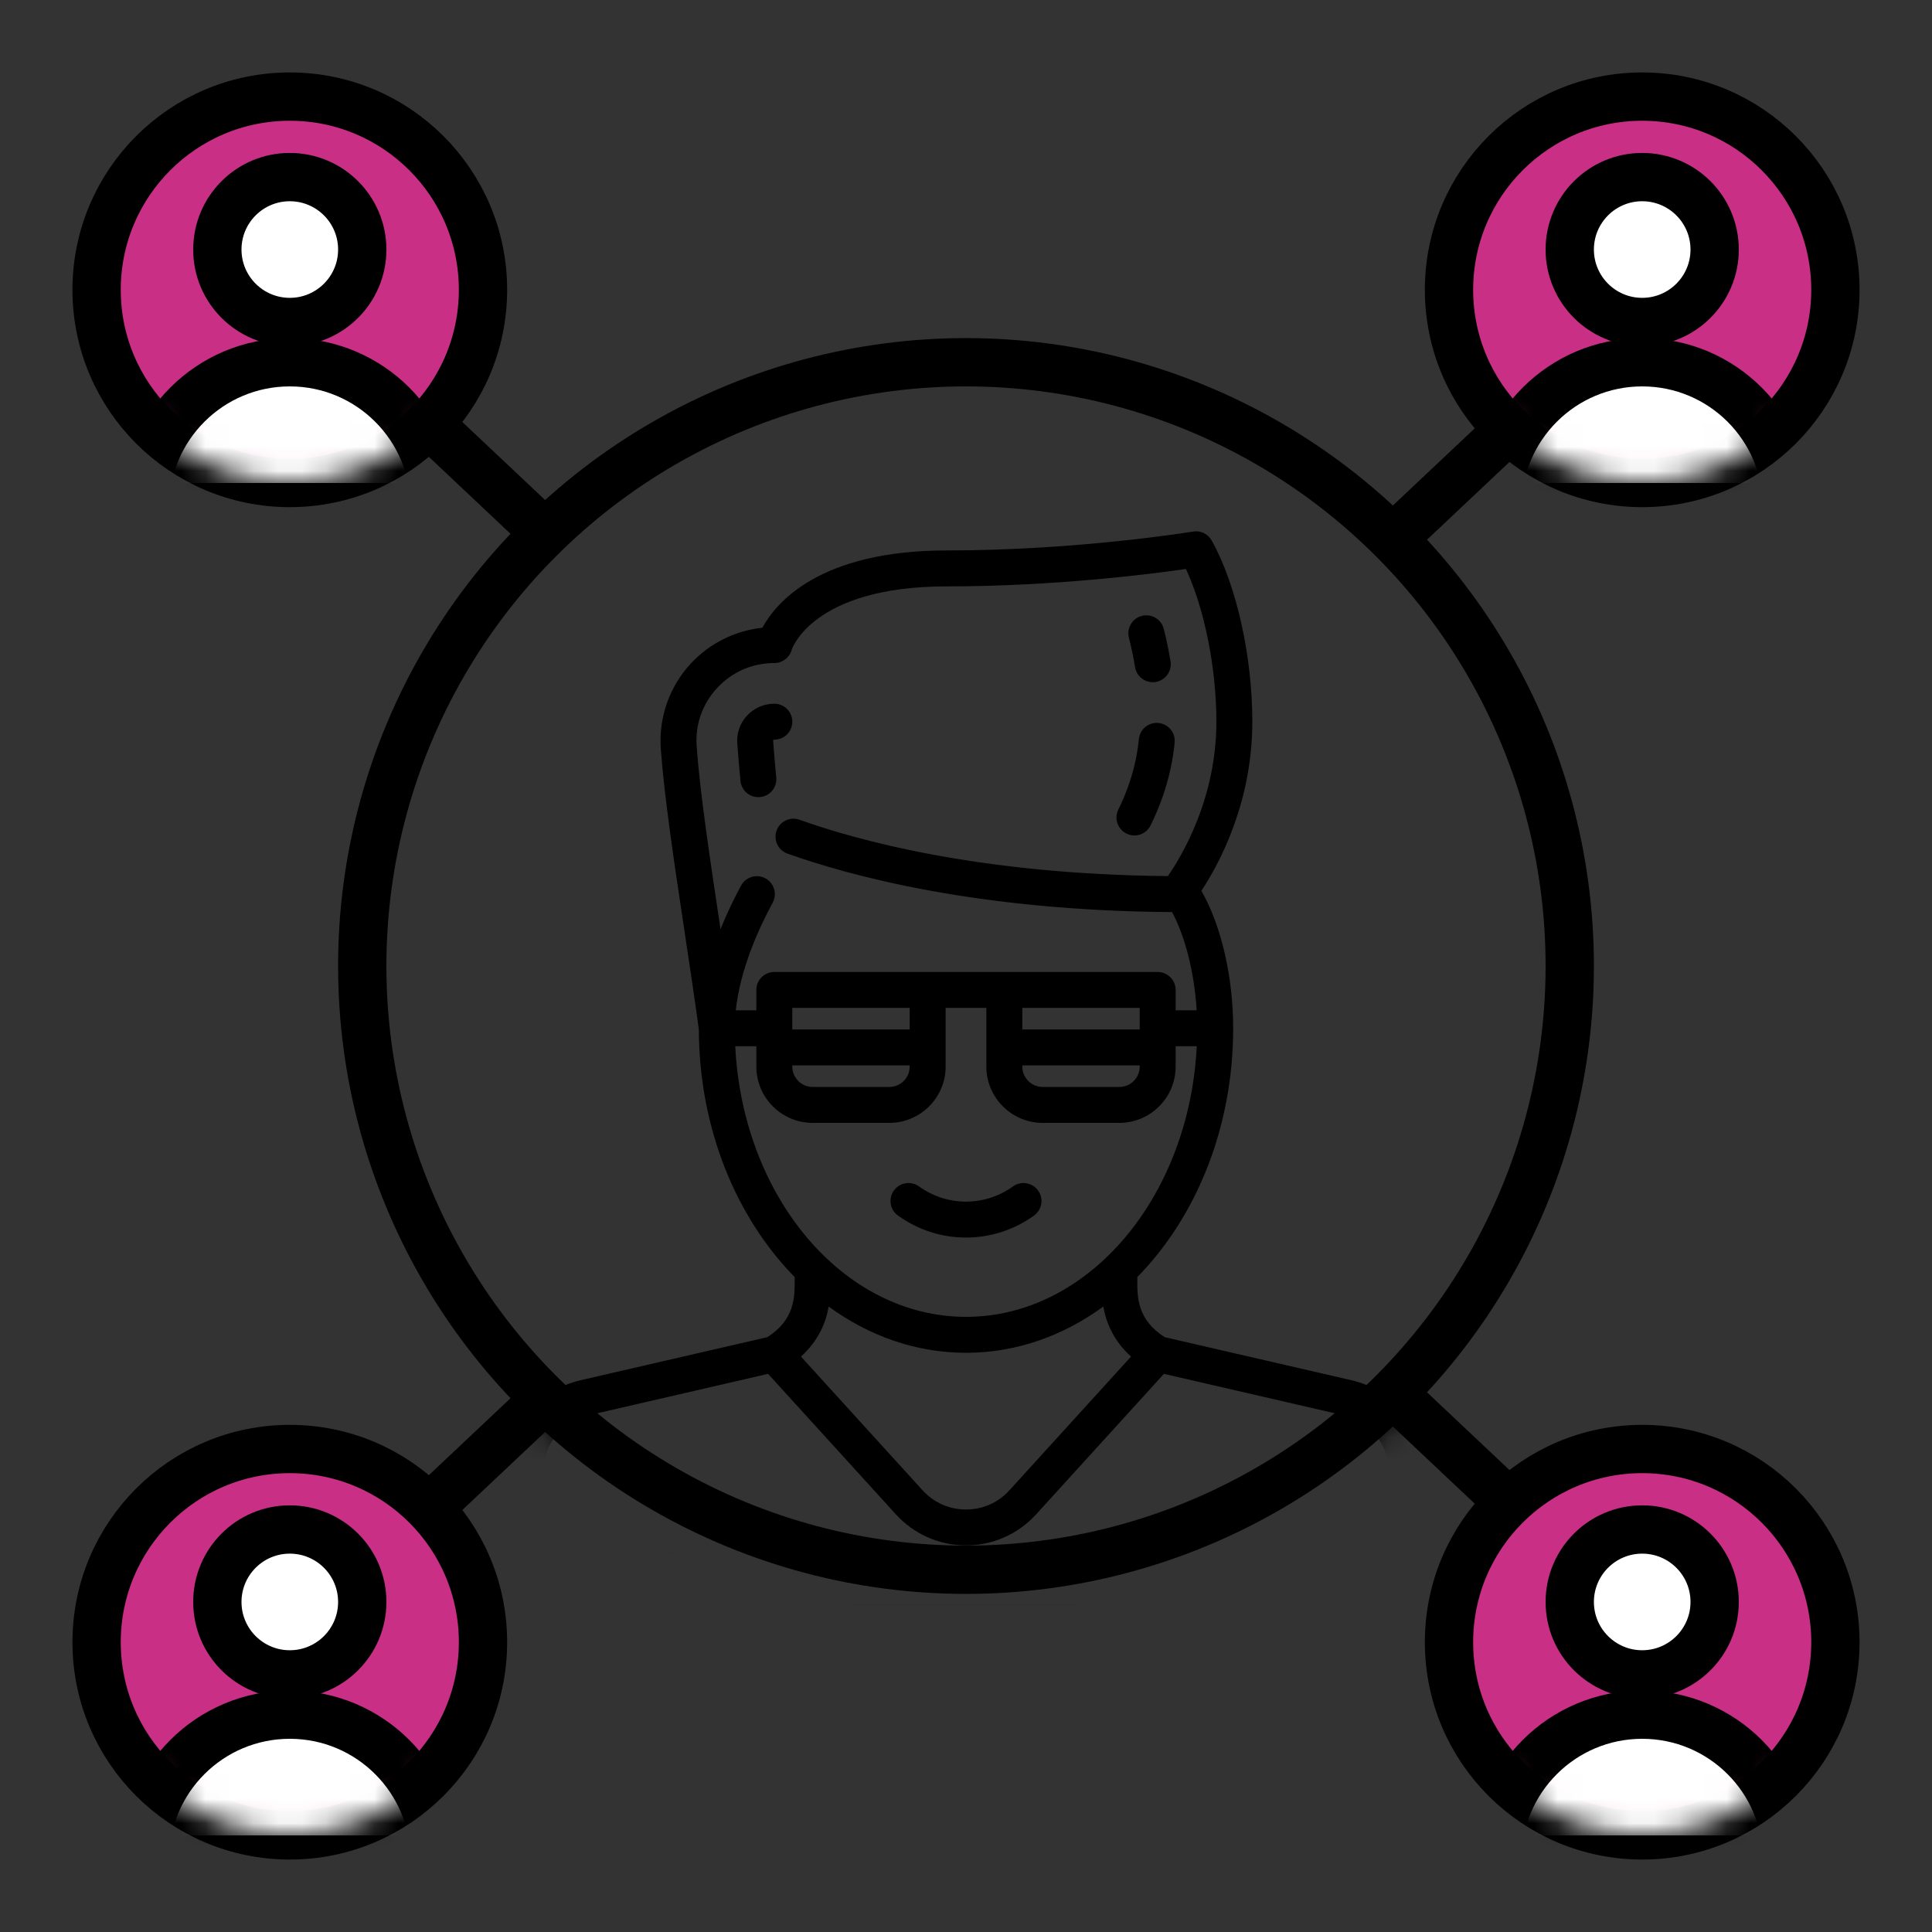
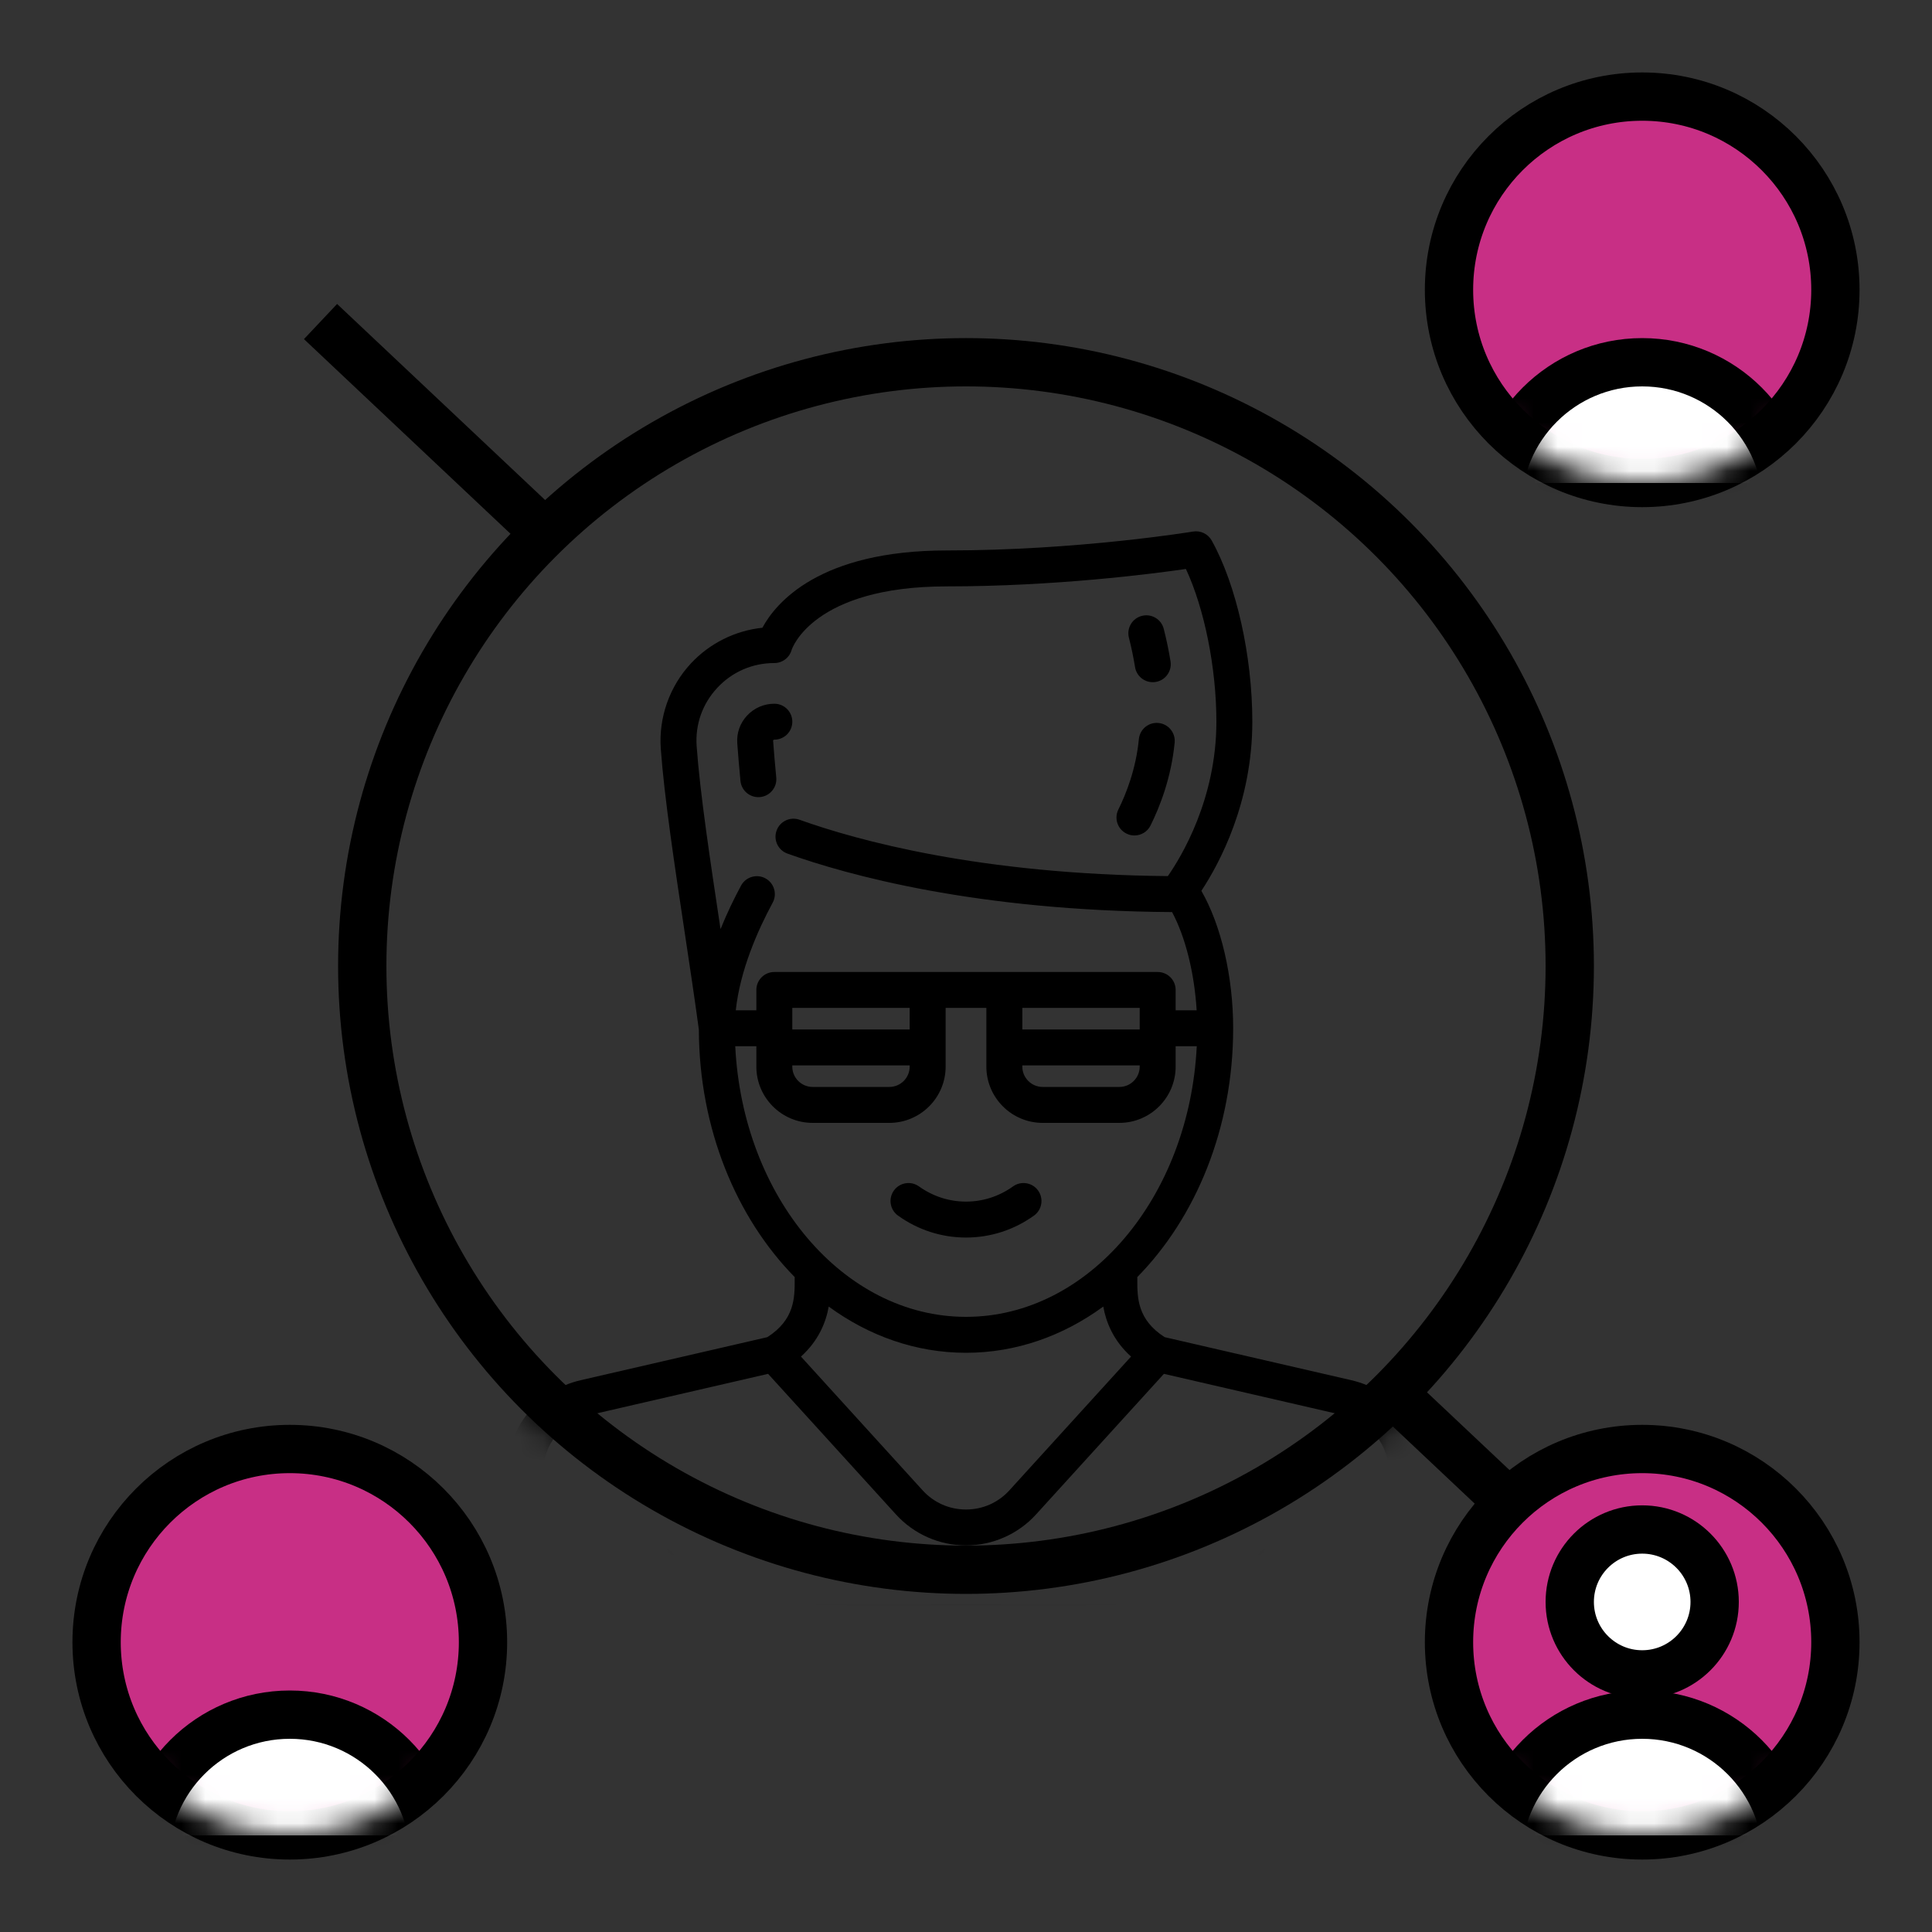
<svg xmlns="http://www.w3.org/2000/svg" xmlns:xlink="http://www.w3.org/1999/xlink" width="80px" height="80px" viewBox="0 0 80 80" version="1.1">
  <rect x="0" y="0" width="80" height="80" fill="#333333" stroke="none" />
  <title>icon-influencers-04</title>
  <defs>
    <circle id="path-1" cx="26" cy="26" r="26" />
-     <circle id="path-3" cx="8" cy="8" r="8" />
    <circle id="path-5" cx="8" cy="8" r="8" />
    <circle id="path-7" cx="8" cy="8" r="8" />
    <circle id="path-9" cx="8" cy="8" r="8" />
  </defs>
  <g id="Assets" stroke="none" stroke-width="1" fill="none" fill-rule="evenodd">
    <g id="Desktop-HD" transform="translate(-347, -302)">
      <g id="Group" transform="translate(347, 302)">
        <g id="Group-3" transform="translate(4, 4)">
          <g id="boy" transform="translate(10, 10)">
            <mask id="mask-2" fill="white">
              <use xlink:href="#path-1" />
            </mask>
            <circle stroke="#000000" stroke-width="2" cx="26" cy="26" r="25" />
            <path d="M34.226,41.369 C33.09,40.64 33.092,39.725 33.094,38.987 L33.094,38.899 C33.094,38.893 33.094,38.887 33.093,38.881 C35.518,36.414 37.063,32.712 37.063,28.578 C37.063,26.446 36.563,24.304 35.746,22.888 C36.478,21.779 37.856,19.246 37.856,15.884 C37.856,13.165 37.197,10.22 36.175,8.383 C36.022,8.108 35.713,7.959 35.402,8.01 C35.355,8.018 30.638,8.793 25.206,8.793 C19.923,8.793 18.125,10.965 17.569,11.993 C16.444,12.113 15.387,12.636 14.611,13.469 C13.724,14.421 13.269,15.71 13.362,17.005 C13.506,19.006 13.936,21.856 14.352,24.612 C14.567,26.042 14.771,27.393 14.938,28.633 C14.951,32.744 16.493,36.426 18.907,38.882 C18.907,38.888 18.906,38.893 18.906,38.899 L18.906,38.987 C18.908,39.725 18.911,40.64 17.774,41.369 L10.038,43.153 C8.249,43.566 7,45.135 7,46.97 L7,51.593 C7,52.874 8.144,53.917 9.549,53.917 L42.451,53.917 C43.856,53.917 45,52.874 45,51.593 L45,46.97 C45,45.135 43.751,43.566 41.962,43.153 L34.226,41.369 Z M18.807,30.115 L23.668,30.115 L23.668,30.165 C23.668,30.63 23.29,31.008 22.825,31.008 L19.65,31.008 C19.185,31.008 18.807,30.63 18.807,30.165 L18.807,30.115 L18.807,30.115 L18.807,30.115 Z M23.668,28.628 L18.807,28.628 L18.807,27.735 L23.668,27.735 L23.668,28.628 L23.668,28.628 L23.668,28.628 Z M17.319,30.165 C17.319,31.45 18.364,32.496 19.65,32.496 L22.825,32.496 C24.111,32.496 25.157,31.45 25.157,30.165 L25.157,27.735 L26.843,27.735 L26.843,30.165 C26.843,31.45 27.889,32.496 29.175,32.496 L32.35,32.496 C33.636,32.496 34.681,31.45 34.681,30.165 L34.681,29.322 L35.555,29.322 C35.247,35.566 31.079,40.528 26,40.528 C20.921,40.528 16.753,35.566 16.445,29.322 L17.319,29.322 L17.319,30.165 L17.319,30.165 L17.319,30.165 Z M33.193,30.115 L33.193,30.165 C33.193,30.63 32.815,31.008 32.35,31.008 L29.175,31.008 C28.71,31.008 28.332,30.63 28.332,30.165 L28.332,30.115 L33.193,30.115 Z M33.193,28.628 L28.332,28.628 L28.332,27.735 L33.193,27.735 L33.193,28.628 L33.193,28.628 L33.193,28.628 Z M31.684,40.102 C31.802,40.754 32.098,41.508 32.834,42.173 L27.799,47.709 C27.332,48.222 26.693,48.505 26,48.505 C25.307,48.505 24.668,48.222 24.201,47.709 L19.166,42.173 C19.902,41.508 20.198,40.754 20.316,40.103 C21.979,41.317 23.923,42.016 26,42.016 C28.077,42.016 30.022,41.317 31.684,40.102 Z M35.106,9.56 C35.87,11.195 36.368,13.655 36.368,15.884 C36.368,19.096 34.904,21.495 34.359,22.277 C26.583,22.208 21.484,20.795 19.107,19.944 C18.72,19.806 18.294,20.007 18.156,20.394 C18.017,20.78 18.219,21.206 18.605,21.345 C21.09,22.234 26.433,23.717 34.533,23.767 C35.084,24.791 35.458,26.294 35.551,27.834 L34.681,27.834 L34.681,26.991 C34.681,26.581 34.348,26.248 33.937,26.248 L18.063,26.248 C17.652,26.248 17.319,26.581 17.319,26.991 L17.319,27.834 L16.467,27.834 C16.646,26.176 17.372,24.53 17.995,23.378 C18.19,23.016 18.055,22.565 17.694,22.37 C17.332,22.175 16.881,22.309 16.685,22.671 C16.405,23.19 16.106,23.803 15.836,24.473 C15.832,24.446 15.828,24.418 15.823,24.39 C15.412,21.663 14.986,18.842 14.847,16.899 C14.782,16.001 15.085,15.143 15.7,14.483 C16.317,13.82 17.157,13.455 18.064,13.455 C18.4,13.455 18.694,13.229 18.782,12.905 C18.789,12.879 19.648,10.281 25.206,10.281 C29.68,10.281 33.69,9.765 35.106,9.56 Z M43.512,51.593 C43.512,52.046 43.026,52.429 42.451,52.429 L39.444,52.429 L39.444,50.793 C39.444,50.382 39.111,50.049 38.7,50.049 C38.289,50.049 37.956,50.382 37.956,50.793 L37.956,52.429 L14.044,52.429 L14.044,50.793 C14.044,50.382 13.711,50.049 13.3,50.049 C12.889,50.049 12.556,50.382 12.556,50.793 L12.556,52.429 L9.549,52.429 C8.974,52.429 8.488,52.046 8.488,51.593 L8.488,46.97 C8.488,45.832 9.263,44.859 10.372,44.603 L17.805,42.888 L23.1,48.71 C23.841,49.525 24.898,49.992 26,49.992 C27.102,49.992 28.159,49.525 28.9,48.71 L34.195,42.888 L41.628,44.603 C42.737,44.859 43.512,45.832 43.512,46.97 L43.512,51.593 L43.512,51.593 Z M23.186,36.336 C24.015,36.93 24.988,37.244 26,37.244 C27.012,37.244 27.985,36.93 28.814,36.336 C29.149,36.096 29.225,35.632 28.986,35.298 C28.747,34.964 28.282,34.887 27.948,35.126 C27.372,35.538 26.699,35.756 26,35.756 C25.301,35.756 24.628,35.538 24.052,35.126 C23.718,34.887 23.253,34.964 23.014,35.298 C22.775,35.632 22.851,36.096 23.186,36.336 L23.186,36.336 Z M17.401,19.008 C17.425,19.008 17.449,19.007 17.473,19.005 C17.882,18.966 18.182,18.603 18.143,18.194 C18.089,17.631 18.045,17.119 18.013,16.672 C18.013,16.663 18.014,16.659 18.013,16.659 C18.014,16.658 18.017,16.652 18.024,16.645 C18.039,16.629 18.045,16.628 18.064,16.628 C18.475,16.628 18.808,16.295 18.808,15.884 C18.808,15.473 18.475,15.14 18.064,15.14 C17.63,15.14 17.229,15.315 16.934,15.631 C16.642,15.945 16.498,16.352 16.529,16.779 C16.562,17.237 16.606,17.76 16.661,18.335 C16.698,18.72 17.022,19.008 17.401,19.008 Z M32.644,20.517 C32.75,20.57 32.863,20.595 32.974,20.595 C33.248,20.595 33.511,20.444 33.641,20.182 C34.019,19.423 34.499,18.211 34.64,16.749 C34.679,16.34 34.38,15.977 33.971,15.937 C33.561,15.896 33.198,16.197 33.158,16.606 C33.039,17.842 32.63,18.873 32.309,19.52 C32.126,19.888 32.276,20.334 32.644,20.517 L32.644,20.517 Z M33,13.624 C33.06,13.989 33.375,14.248 33.733,14.248 C33.773,14.248 33.814,14.245 33.855,14.238 C34.26,14.172 34.535,13.789 34.469,13.384 C34.393,12.92 34.298,12.467 34.188,12.038 C34.086,11.64 33.681,11.4 33.283,11.502 C32.884,11.603 32.644,12.009 32.746,12.407 C32.846,12.794 32.931,13.204 33,13.624 L33,13.624 L33,13.624 Z" fill="#000000" mask="url(#mask-2)" />
          </g>
          <line x1="10" y1="10" x2="18.488" y2="18" id="Line" stroke="#000000" stroke-width="2" stroke-linecap="square" />
-           <line x1="54" y1="10" x2="62.488" y2="18" id="Line-Copy-2" stroke="#000000" stroke-width="2" stroke-linecap="square" transform="translate(58.244, 14) scale(-1, 1) translate(-58.244, -14) " />
-           <line x1="10" y1="54" x2="18.488" y2="62" id="Line-Copy" stroke="#000000" stroke-width="2" stroke-linecap="square" transform="translate(14.244, 58) scale(1, -1) translate(-14.244, -58) " />
          <line x1="54" y1="54" x2="62.488" y2="62" id="Line-Copy-3" stroke="#000000" stroke-width="2" stroke-linecap="square" transform="translate(58.244, 58) scale(-1, -1) translate(-58.244, -58) " />
          <g id="ic_profile">
            <mask id="mask-4" fill="white">
              <use xlink:href="#path-3" />
            </mask>
            <use id="Mask" stroke="#000000" stroke-width="2" fill="#C82F85" xlink:href="#path-3" />
            <g mask="url(#mask-4)" stroke-linecap="round" stroke-line="round">
              <g transform="translate(1, 3)">
                <g id="profile" transform="translate(0.75, 0.333)" fill="#FFFFFF" stroke="#000000" stroke-width="2">
                  <circle id="Oval-6" cx="6.25" cy="3" r="3" />
                  <path d="M12.25,13.667 C12.25,10.353 9.564,7.667 6.25,7.667 C2.936,7.667 0.25,10.353 0.25,13.667 L12.25,13.667 Z" id="Oval" />
                </g>
              </g>
            </g>
          </g>
          <g id="ic_profile-copy-2" transform="translate(0, 56)">
            <mask id="mask-6" fill="white">
              <use xlink:href="#path-5" />
            </mask>
            <use id="Mask" stroke="#000000" stroke-width="2" fill="#C82F85" xlink:href="#path-5" />
            <g id="ic_profile" mask="url(#mask-6)" stroke-linecap="round" stroke-line="round">
              <g transform="translate(1, 3)">
                <g id="profile" transform="translate(0.75, 0.333)" fill="#FFFFFF" stroke="#000000" stroke-width="2">
-                   <circle id="Oval-6" cx="6.25" cy="3" r="3" />
                  <path d="M12.25,13.667 C12.25,10.353 9.564,7.667 6.25,7.667 C2.936,7.667 0.25,10.353 0.25,13.667 L12.25,13.667 Z" id="Oval" />
                </g>
              </g>
            </g>
          </g>
          <g id="ic_profile-copy" transform="translate(56, 0)">
            <mask id="mask-8" fill="white">
              <use xlink:href="#path-7" />
            </mask>
            <use id="Mask" stroke="#000000" stroke-width="2" fill="#C82F85" xlink:href="#path-7" />
            <g id="ic_profile" mask="url(#mask-8)" stroke-linecap="round" stroke-line="round">
              <g transform="translate(1, 3)">
                <g id="profile" transform="translate(0.75, 0.333)" fill="#FFFFFF" stroke="#000000" stroke-width="2">
-                   <circle id="Oval-6" cx="6.25" cy="3" r="3" />
                  <path d="M12.25,13.667 C12.25,10.353 9.564,7.667 6.25,7.667 C2.936,7.667 0.25,10.353 0.25,13.667 L12.25,13.667 Z" id="Oval" />
                </g>
              </g>
            </g>
          </g>
          <g id="ic_profile-copy-3" transform="translate(56, 56)">
            <mask id="mask-10" fill="white">
              <use xlink:href="#path-9" />
            </mask>
            <use id="Mask" stroke="#000000" stroke-width="2" fill="#C82F85" xlink:href="#path-9" />
            <g id="ic_profile" mask="url(#mask-10)" stroke-linecap="round" stroke-line="round">
              <g transform="translate(1, 3)">
                <g id="profile" transform="translate(0.75, 0.333)" fill="#FFFFFF" stroke="#000000" stroke-width="2">
                  <circle id="Oval-6" cx="6.25" cy="3" r="3" />
                  <path d="M12.25,13.667 C12.25,10.353 9.564,7.667 6.25,7.667 C2.936,7.667 0.25,10.353 0.25,13.667 L12.25,13.667 Z" id="Oval" />
                </g>
              </g>
            </g>
          </g>
        </g>
      </g>
    </g>
  </g>
</svg>